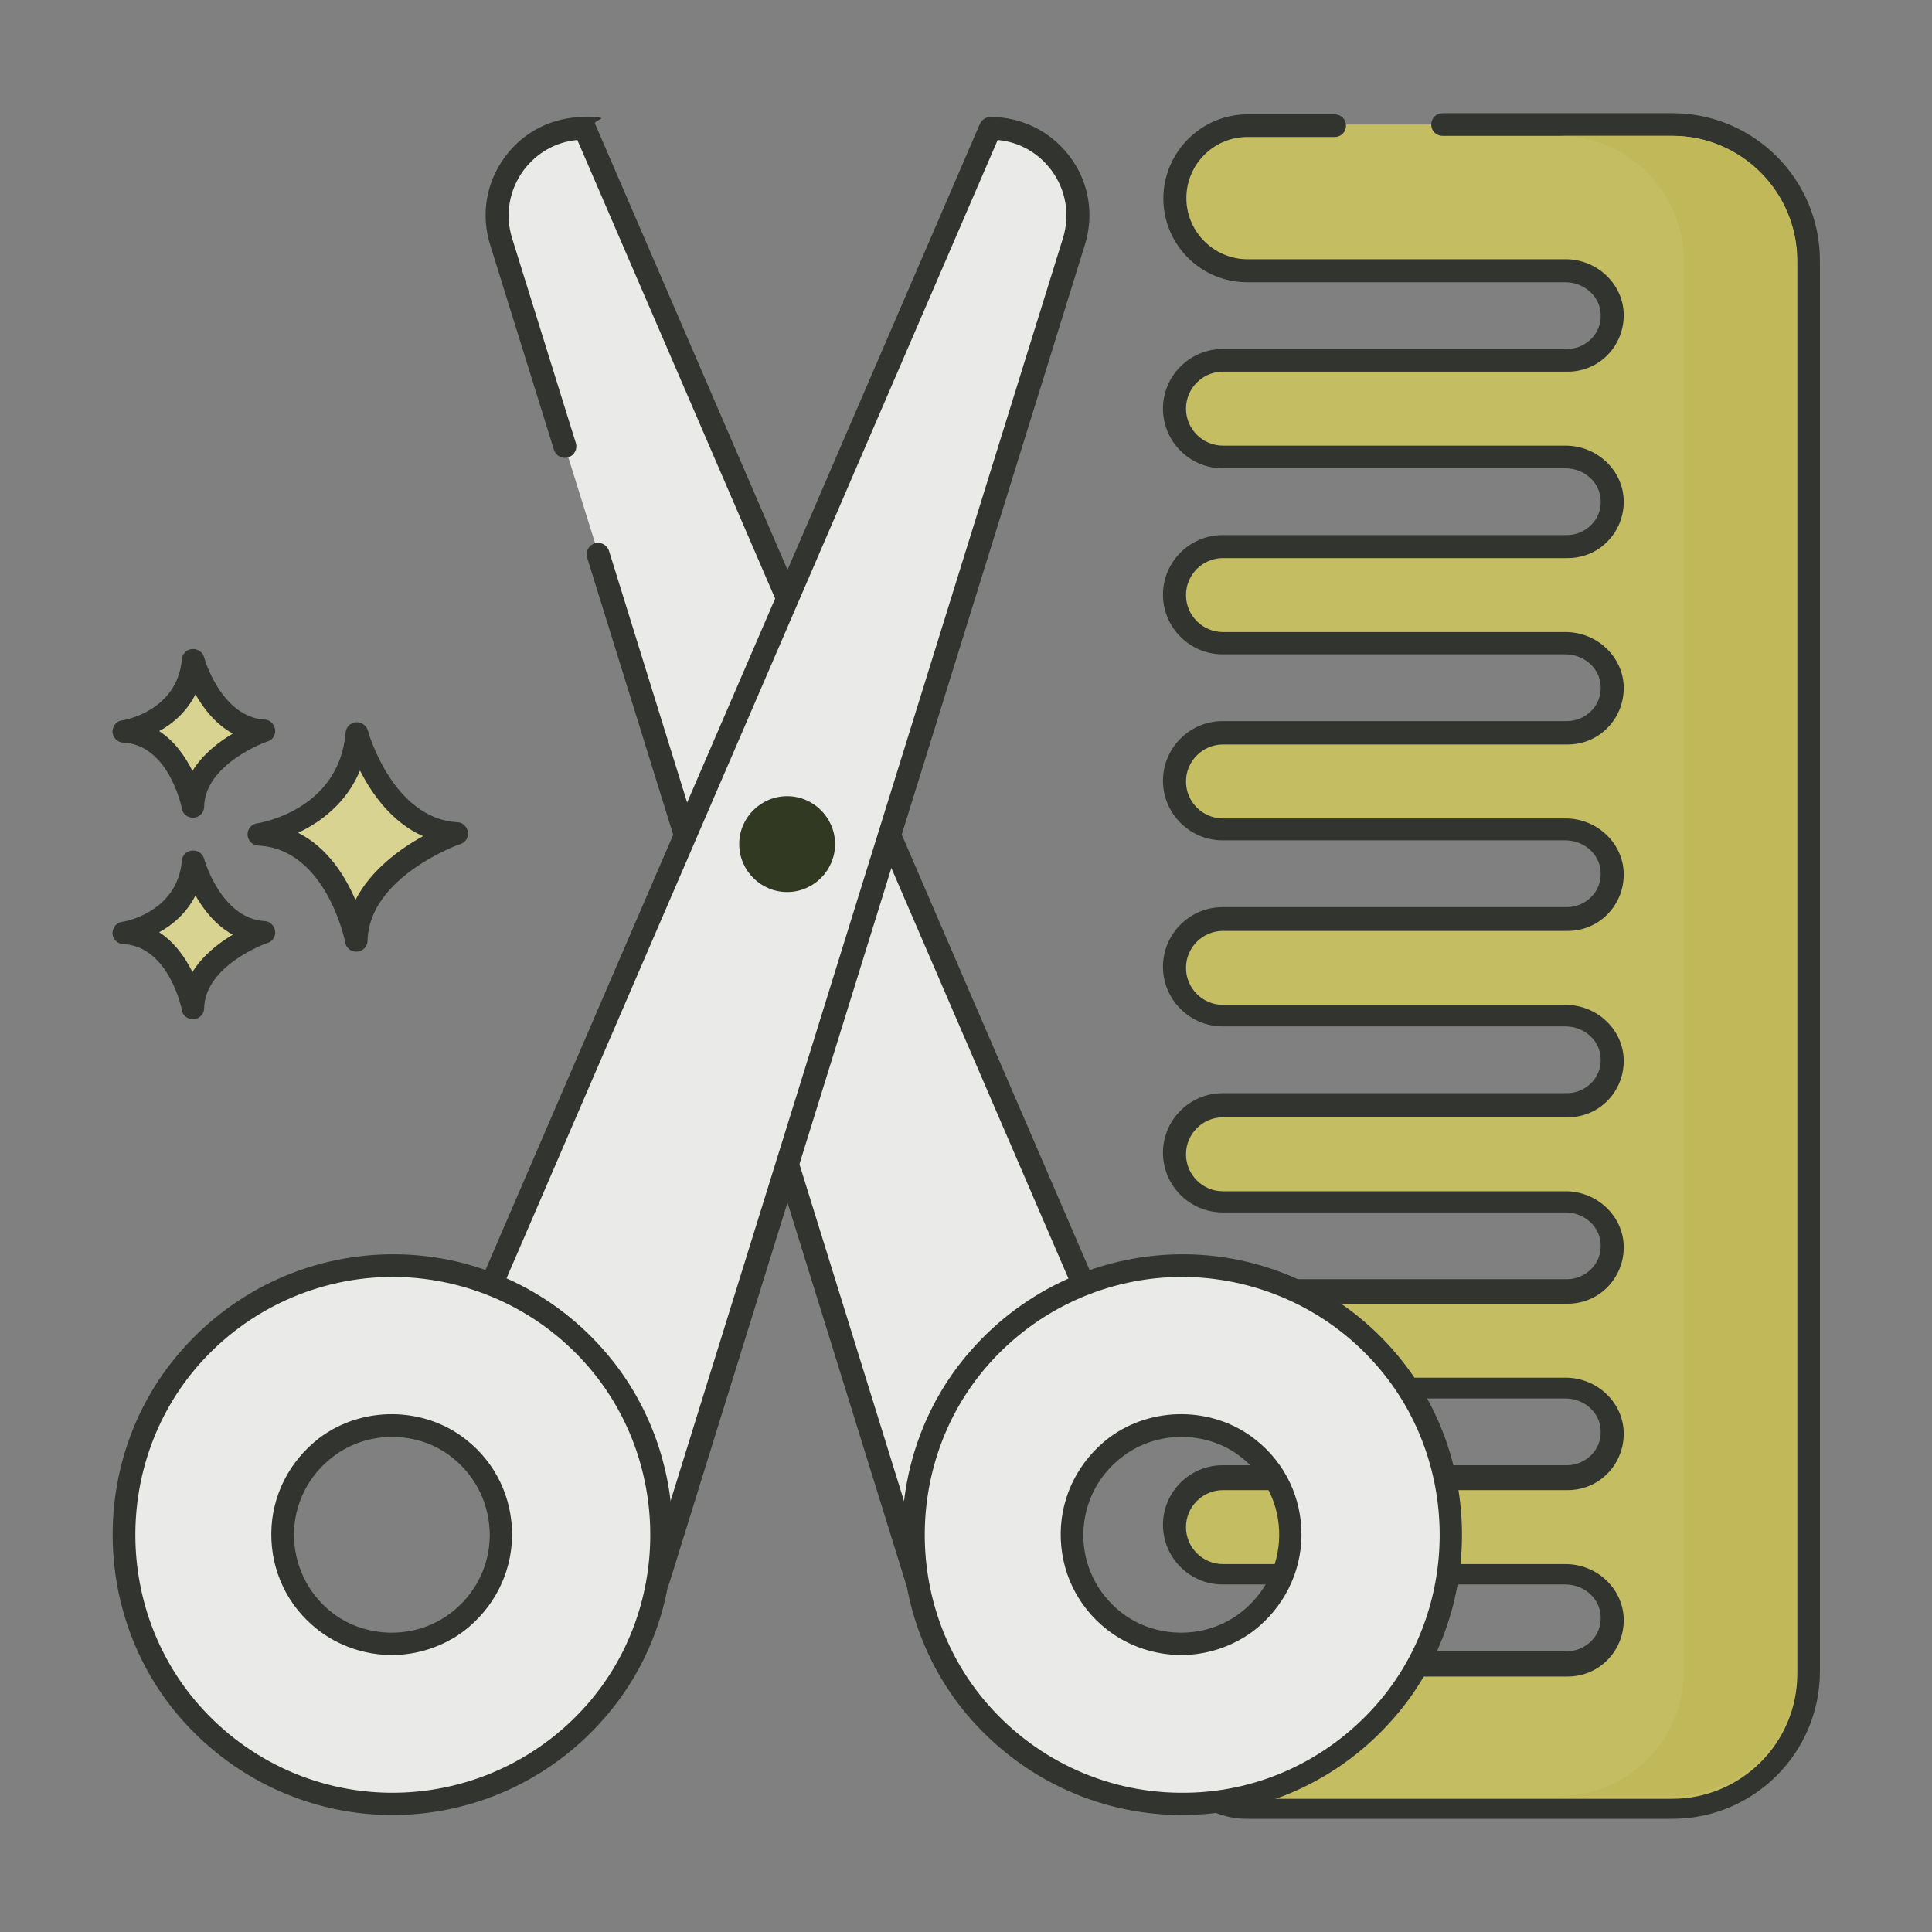
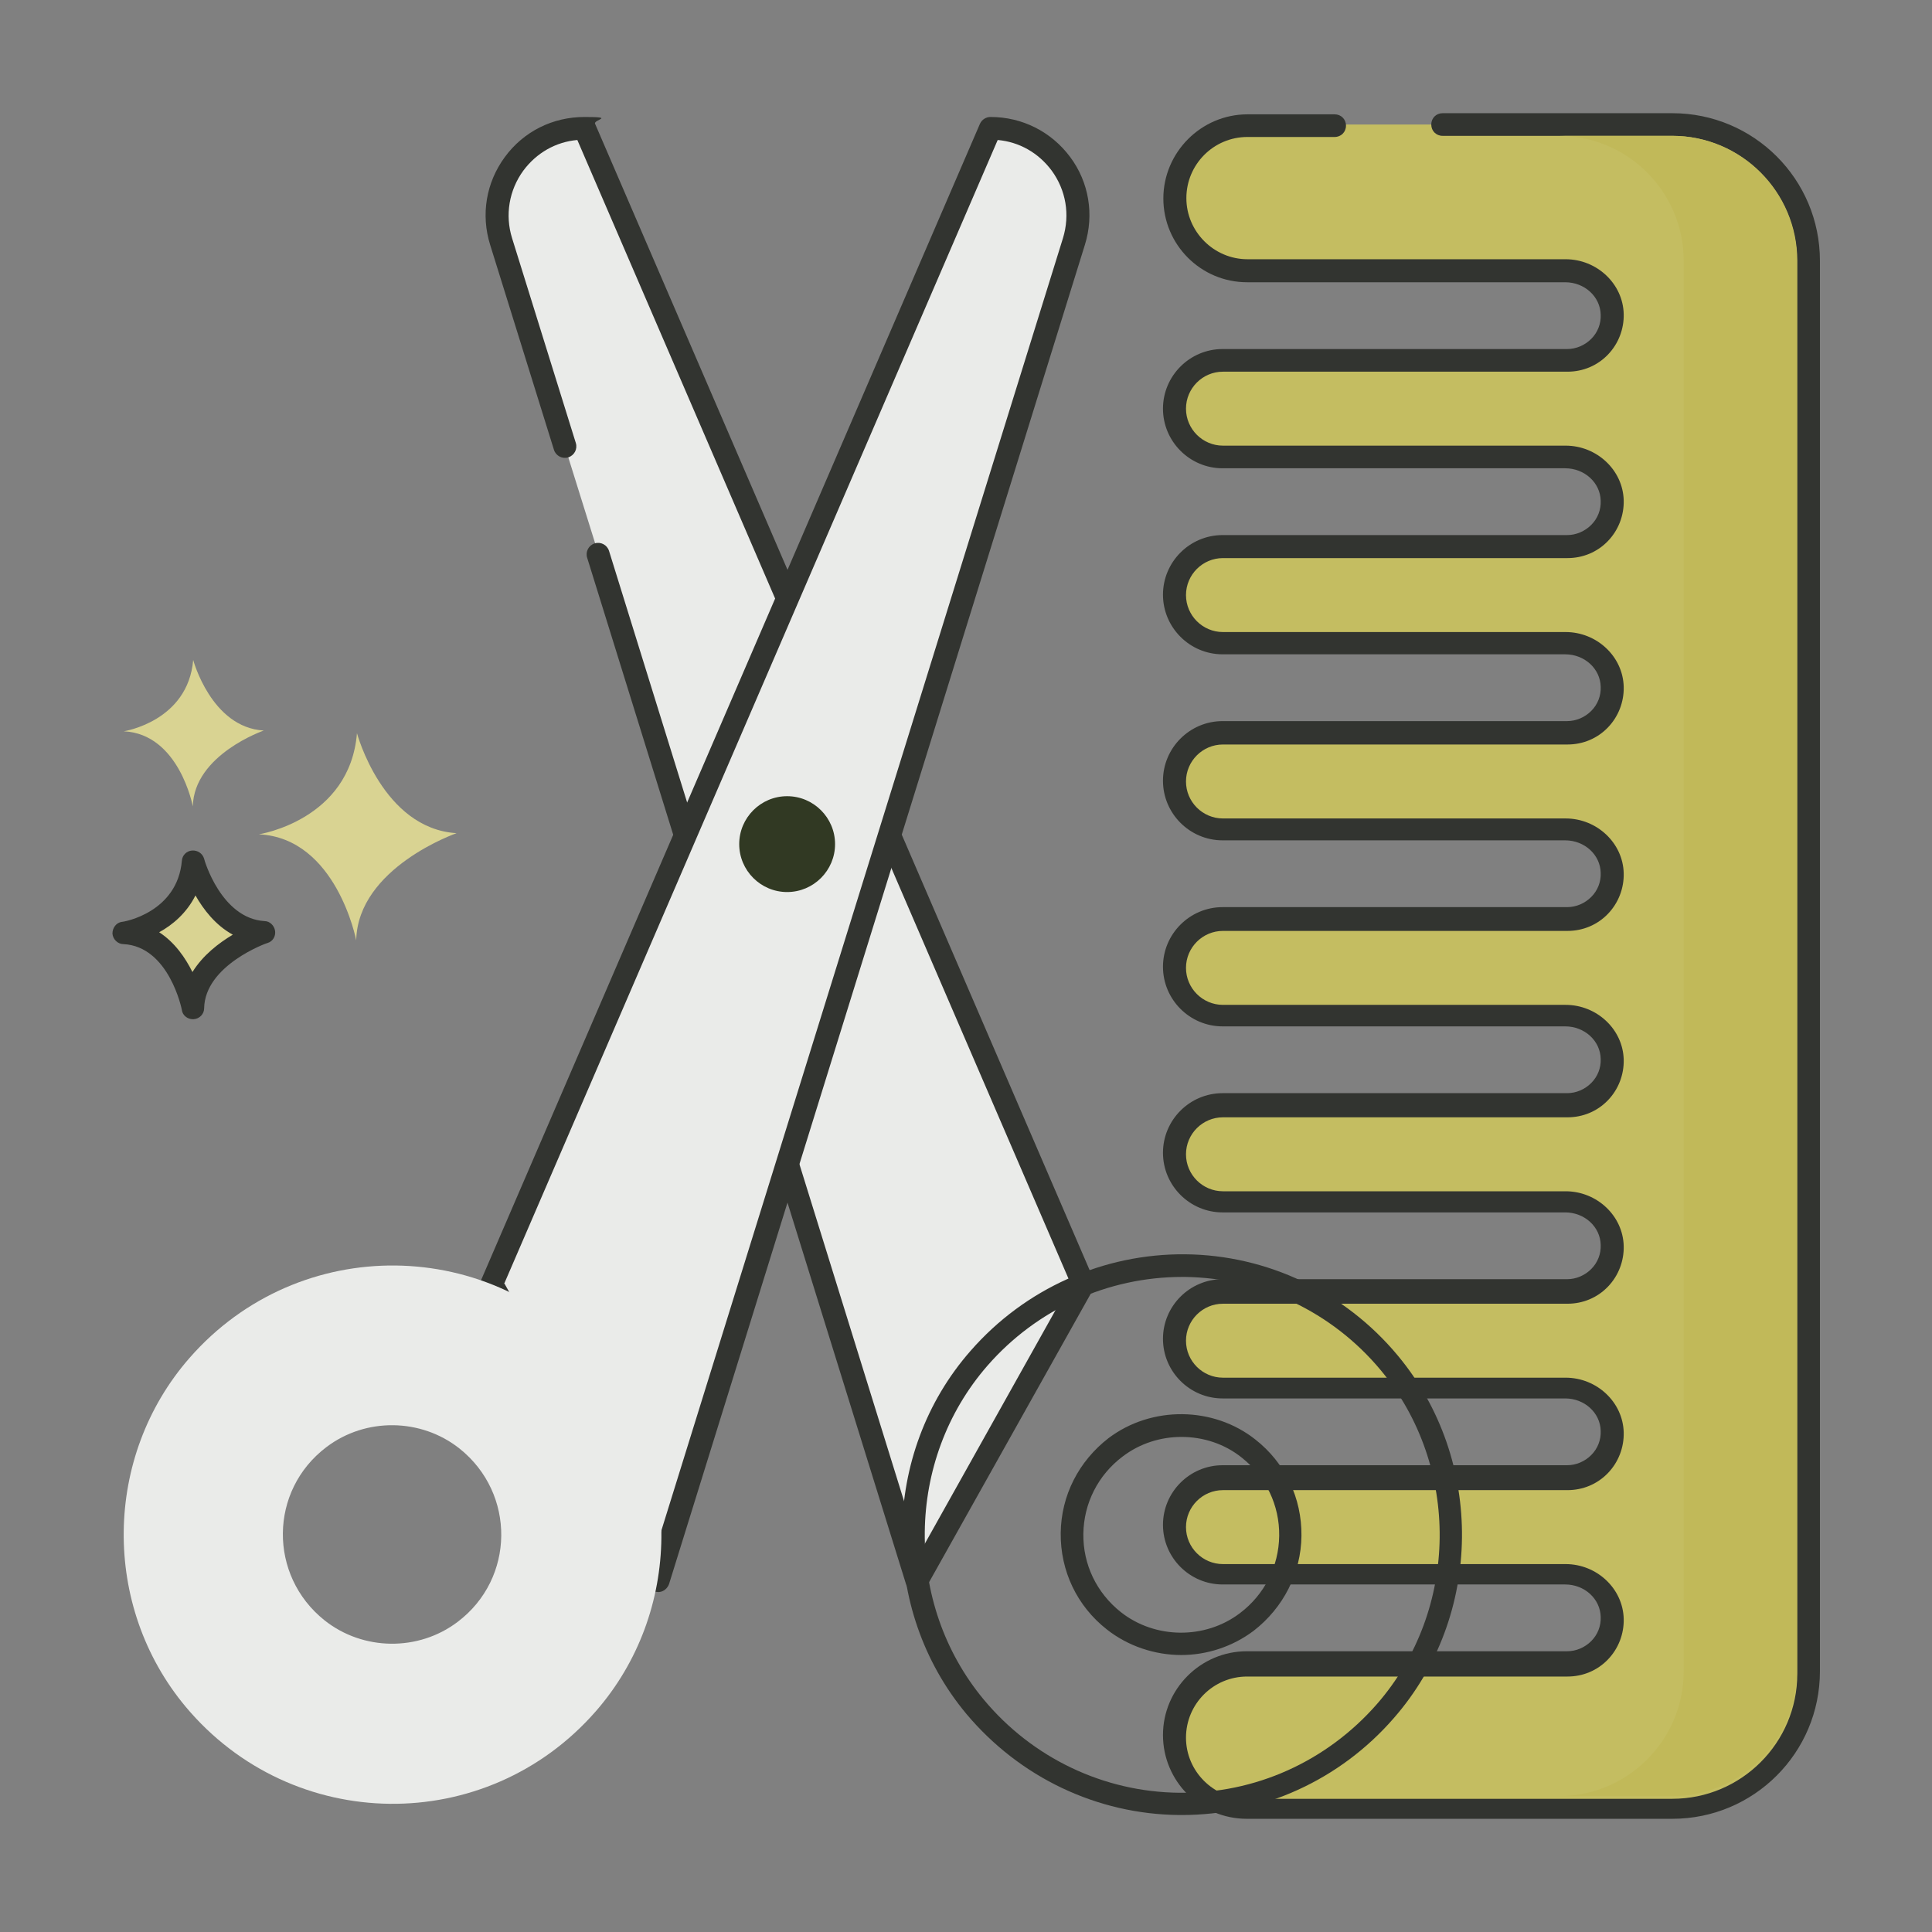
<svg xmlns="http://www.w3.org/2000/svg" id="Layer_1" version="1.1" viewBox="0 0 512 512">
  <rect x="0" y="0" width="512" height="512" fill="#808080" stroke="none" />
  <defs>
    <style>
      .st0 {
        fill: #c4bd61;
      }

      .st1 {
        fill: #313923;
      }

      .st1, .st2 {
        fill-rule: evenodd;
      }

      .st3 {
        fill: #d9d392;
      }

      .st4 {
        fill: #fffffa;
      }

      .st5 {
        fill: #c1b959;
      }

      .st6 {
        fill: #323430;
      }

      .st7 {
        fill: #1a230b;
      }

      .st2, .st8 {
        fill: #eaebe9;
      }

      .st9 {
        fill: #050702;
      }

      .st10 {
        fill: #ccc46c;
      }
    </style>
  </defs>
  <g>
    <path class="st0" d="M353.5,33h-23.1c-10.6,0-19.2,8.6-19.2,19.2s8.6,19.2,19.2,19.2h84.3c6.5,0,12.3,5,12.4,11.6.2,6.7-5.2,12.2-11.9,12.2h-91.3c-7.1,0-12.8,5.7-12.8,12.8s5.7,12.8,12.8,12.8h90.8c6.5,0,12.3,5,12.4,11.6.2,6.7-5.2,12.2-11.9,12.2h-91.3c-7.1,0-12.8,5.7-12.8,12.8s5.7,12.8,12.8,12.8h90.8c6.5,0,12.3,5,12.4,11.6.2,6.7-5.2,12.2-11.9,12.2h-91.3c-7.1,0-12.8,5.7-12.8,12.8s5.7,12.8,12.8,12.8h90.8c6.5,0,12.3,5,12.4,11.6.2,6.7-5.2,12.2-11.9,12.2h-91.3c-7.1,0-12.8,5.7-12.8,12.8s5.7,12.8,12.8,12.8h90.8c6.5,0,12.3,5,12.4,11.6.2,6.7-5.2,12.2-11.9,12.2h-91.3c-7.1,0-12.8,5.7-12.8,12.8s5.7,12.8,12.8,12.8h90.8c6.5,0,12.3,5,12.4,11.6.2,6.7-5.2,12.2-11.9,12.2h-91.3c-7.1,0-12.8,5.7-12.8,12.8s5.7,12.8,12.8,12.8h90.8c6.5,0,12.3,5,12.4,11.6.2,6.7-5.2,12.2-11.9,12.2h-91.3c-7.1,0-12.8,5.7-12.8,12.8s5.7,12.8,12.8,12.8h90.8c6.5,0,12.3,5,12.4,11.6.2,6.7-5.2,12.2-11.9,12.2h-84.9c-10.6,0-19.2,8.6-19.2,19.2s8.6,19.2,19.2,19.2h112.7c19.9,0,36.1-16.2,36.1-36.1V69.1c0-19.9-16.2-36.1-36.1-36.1h-89.6Z" />
    <path class="st6" d="M443.1,482h-112.7c-12.3,0-22.2-10-22.2-22.2s10-22.2,22.2-22.2h84.9c2.4,0,4.7-1,6.4-2.7s2.6-4,2.5-6.4c-.1-4.8-4.3-8.6-9.4-8.6h-90.8c-8.7,0-15.8-7.1-15.8-15.8s7.1-15.8,15.8-15.8h91.3c2.4,0,4.7-1,6.4-2.7s2.6-4,2.5-6.4c-.1-4.8-4.3-8.6-9.4-8.6h-90.8c-8.7,0-15.8-7.1-15.8-15.8s7.1-15.8,15.8-15.8h91.3c2.4,0,4.7-1,6.4-2.7s2.6-4,2.5-6.4c-.1-4.8-4.3-8.6-9.4-8.6h-90.8c-8.7,0-15.8-7.1-15.8-15.8s7.1-15.8,15.8-15.8h91.3c2.4,0,4.7-1,6.4-2.7s2.6-4,2.5-6.4c-.1-4.8-4.3-8.6-9.4-8.6h-90.8c-8.7,0-15.8-7.1-15.8-15.8s7.1-15.8,15.8-15.8h91.3c2.4,0,4.7-1,6.4-2.7s2.6-4,2.5-6.4c-.1-4.8-4.3-8.6-9.4-8.6h-90.8c-8.7,0-15.8-7.1-15.8-15.8s7.1-15.8,15.8-15.8h91.3c2.4,0,4.7-1,6.4-2.7s2.6-4,2.5-6.4c-.1-4.8-4.3-8.6-9.4-8.6h-90.8c-8.7,0-15.8-7.1-15.8-15.8s7.1-15.8,15.8-15.8h91.3c2.4,0,4.7-1,6.4-2.7s2.6-4,2.5-6.4c-.1-4.8-4.3-8.6-9.4-8.6h-90.8c-8.7,0-15.8-7.1-15.8-15.8s7.1-15.8,15.8-15.8h91.3c2.4,0,4.7-1,6.4-2.7,1.7-1.7,2.6-4,2.5-6.4-.1-4.8-4.3-8.6-9.4-8.6h-84.3c-12.3,0-22.2-10-22.2-22.2s10-22.3,22.3-22.3h23.1c1.7,0,3,1.3,3,3s-1.3,3-3,3h-23.1c-9,0-16.2,7.3-16.2,16.2s7.3,16.2,16.2,16.2h84.3c8.3,0,15.2,6.5,15.4,14.5.1,4-1.4,7.9-4.2,10.8s-6.6,4.5-10.7,4.5h-91.3c-5.4,0-9.8,4.4-9.8,9.8s4.4,9.8,9.8,9.8h90.8c8.3,0,15.2,6.5,15.4,14.5.1,4-1.4,7.9-4.2,10.8-2.8,2.9-6.6,4.5-10.7,4.5h-91.3c-5.4,0-9.8,4.4-9.8,9.8s4.4,9.8,9.8,9.8h90.8c8.3,0,15.2,6.5,15.4,14.5.1,4-1.4,7.9-4.2,10.8-2.8,2.9-6.6,4.5-10.7,4.5h-91.3c-5.4,0-9.8,4.4-9.8,9.8s4.4,9.8,9.8,9.8h90.8c8.3,0,15.2,6.5,15.4,14.5.1,4-1.4,7.9-4.2,10.8-2.8,2.9-6.6,4.5-10.7,4.5h-91.3c-5.4,0-9.8,4.4-9.8,9.8s4.4,9.8,9.8,9.8h90.8c8.3,0,15.2,6.5,15.4,14.5.1,4-1.4,7.9-4.2,10.8-2.8,2.9-6.6,4.5-10.7,4.5h-91.3c-5.4,0-9.8,4.4-9.8,9.8s4.4,9.8,9.8,9.8h90.8c8.3,0,15.2,6.5,15.4,14.5.1,4-1.4,7.9-4.2,10.8-2.8,2.9-6.6,4.5-10.7,4.5h-91.3c-5.4,0-9.8,4.4-9.8,9.8s4.4,9.8,9.8,9.8h90.8c8.3,0,15.2,6.5,15.4,14.5.1,4-1.4,7.9-4.2,10.8-2.8,2.9-6.6,4.5-10.7,4.5h-91.3c-5.4,0-9.8,4.4-9.8,9.8s4.4,9.8,9.8,9.8h90.8c8.3,0,15.2,6.5,15.4,14.5.1,4-1.4,7.9-4.2,10.8-2.8,2.9-6.6,4.5-10.7,4.5h-84.9c-9,0-16.2,7.3-16.2,16.2s7.3,16.2,16.2,16.2h112.7c18.2,0,33.1-14.8,33.1-33.1V69.1c0-18.2-14.8-33.1-33.1-33.1h-60.9c-1.7,0-3-1.3-3-3s1.3-3,3-3h60.9c21.6,0,39.1,17.5,39.1,39.1v373.8c0,21.6-17.5,39.1-39.1,39.1h0Z" />
    <path class="st3" d="M94.6,194.3s6.8,25.3,26.4,26.5c0,0-26.2,9.1-26.6,28.4,0,0-5.2-27.1-25.8-28.1,0,0,24.1-3.7,26-26.8h0Z" />
-     <path class="st6" d="M94.4,252.2c-1.4,0-2.7-1-2.9-2.4,0-.2-5-24.8-23-25.7-1.5,0-2.8-1.3-2.9-2.8s1-2.9,2.5-3.1c.9-.1,21.8-3.6,23.5-24.1.1-1.4,1.3-2.6,2.7-2.7,1.4-.1,2.8.8,3.2,2.2,0,.2,6.5,23.3,23.7,24.3,1.4,0,2.6,1.2,2.8,2.6.2,1.4-.6,2.8-2,3.2-.2,0-24.2,8.6-24.6,25.6,0,1.5-1.2,2.8-2.8,2.9,0,0-.2,0-.3,0ZM79,220.7c7.8,3.9,12.5,11.5,15.2,17.8,4.1-8,11.9-13.6,17.9-16.9-8.3-3.7-13.6-11.3-16.7-17.4-3.6,8.7-10.5,13.7-16.4,16.5Z" />
    <path class="st3" d="M51.2,228.2s4.8,17.9,18.7,18.7c0,0-18.5,6.4-18.8,20.1,0,0-3.6-19.2-18.3-19.9,0,0,17-2.6,18.4-18.9h0Z" />
    <path class="st6" d="M51.1,270.1c-1.4,0-2.7-1-2.9-2.4,0-.2-3.4-16.9-15.5-17.5-1.5,0-2.8-1.3-2.9-2.8,0-1.5,1-2.9,2.5-3.1.6,0,14.7-2.5,15.9-16.2.1-1.5,1.3-2.6,2.7-2.7,1.5-.1,2.8.8,3.2,2.2,0,.2,4.5,15.8,16,16.5,1.4,0,2.6,1.2,2.8,2.6.2,1.4-.6,2.8-2,3.2-.2,0-16.6,5.9-16.8,17.3,0,1.5-1.2,2.8-2.8,2.9,0,0-.2,0-.2,0ZM42.1,247c4.2,2.7,7,6.8,8.9,10.6,2.8-4.5,7-7.7,10.7-9.9-4.6-2.5-7.8-6.7-9.9-10.4-2.3,4.6-6,7.8-9.7,9.8Z" />
    <path class="st3" d="M51.2,174.9s4.8,17.9,18.7,18.7c0,0-18.5,6.4-18.8,20.1,0,0-3.6-19.2-18.3-19.9,0,0,17-2.6,18.4-18.9Z" />
-     <path class="st6" d="M51.1,216.7c-1.4,0-2.7-1-2.9-2.4,0-.2-3.4-16.9-15.5-17.5-1.5,0-2.8-1.3-2.9-2.8,0-1.5,1-2.9,2.5-3.1.6,0,14.7-2.5,15.9-16.2.1-1.5,1.3-2.6,2.7-2.7,1.5-.1,2.8.8,3.2,2.2,0,.2,4.5,15.8,16,16.5,1.4,0,2.6,1.2,2.8,2.6.2,1.4-.6,2.8-2,3.2-.2,0-16.6,5.9-16.8,17.3,0,1.5-1.2,2.8-2.8,2.9,0,0-.2,0-.2,0h0ZM42.1,193.7c4.2,2.7,7,6.8,8.9,10.6,2.8-4.5,7-7.7,10.7-9.9-4.6-2.5-7.8-6.7-9.9-10.4-2.3,4.6-6,7.8-9.7,9.8Z" />
    <path class="st8" d="M158.5,146.9l84.5,272,44.1-78.7L154.9,34c-15.6,0-26.8,15.1-22.1,30l16.9,54.3,8.9,28.5Z" />
    <path class="st6" d="M243,421.9c-.1,0-.2,0-.3,0-1.2-.1-2.2-.9-2.6-2.1l-84.5-272c-.5-1.6.4-3.3,2-3.8,1.6-.5,3.3.4,3.8,2l82.4,265.4,39.9-71.3L153,37.1c-5.7.5-10.8,3.4-14.3,8.1-3.8,5.2-4.9,11.8-3,17.9l16.9,54.3c.5,1.6-.4,3.3-2,3.8-1.6.5-3.3-.4-3.8-2l-16.9-54.3c-2.5-8-1.1-16.5,3.9-23.3,5-6.8,12.7-10.6,21.1-10.6s2.3.7,2.8,1.8l132.1,306.2c.4.9.3,1.8-.1,2.7l-44.1,78.7c-.5,1-1.5,1.5-2.6,1.5h0Z" />
    <path class="st8" d="M262.4,34l-132.1,306.2,44.1,78.7,110.2-354.9c4.6-14.9-6.5-30-22.1-30h0Z" />
    <path class="st6" d="M174.4,421.9c-1.1,0-2.1-.6-2.6-1.5l-44.1-78.7c-.5-.8-.5-1.8-.1-2.7L259.7,32.8c.5-1.1,1.6-1.8,2.8-1.8,8.4,0,16.1,3.9,21.1,10.6s6.4,15.3,3.9,23.3l-110.2,354.9c-.4,1.1-1.4,2-2.6,2.1-.1,0-.2,0-.3,0h0ZM133.6,340l39.9,71.3L281.7,63.1c1.9-6.2.8-12.7-3-17.9-3.5-4.7-8.6-7.6-14.3-8.1l-130.7,302.9Z" />
    <path class="st2" d="M158.9,361.1c-28.2-33.8-79.7-34.4-108.7-1.2-22.8,26.1-23.3,65.7-1,92.4,28.3,33.8,79.7,34.4,108.7,1.2,22.8-26.1,23.2-65.7,1-92.4ZM121.8,383.9c14.9,11.9,14.7,34.4-.5,45.9-10.4,7.9-25.1,7.7-35.3-.4-14.9-11.9-14.7-34.4.5-45.9,10.4-7.9,25.1-7.7,35.3.4Z" />
-     <path class="st6" d="M104.1,481c-.3,0-.6,0-.8,0-21.8-.2-42.3-10-56.4-26.8-23.1-27.7-22.7-69.1,1.1-96.2,14.4-16.5,35.1-25.8,56.9-25.6,21.8.2,42.3,10,56.3,26.8,23.1,27.7,22.7,69.1-1.1,96.2-14.2,16.3-34.6,25.6-56.1,25.6h0ZM104.1,338.4c-19.7,0-38.5,8.5-51.6,23.5-21.8,25-22.2,63-1,88.5,12.9,15.5,31.8,24.5,51.8,24.7,20,.2,39.1-8.3,52.4-23.5,21.8-25,22.2-63,1-88.5-12.9-15.5-31.8-24.4-51.8-24.7-.3,0-.5,0-.8,0ZM103.9,438.6c-7,0-14.1-2.3-19.8-6.8-7.9-6.2-12.3-15.5-12.2-25.5s4.8-19.1,12.7-25.2c11.4-8.6,27.8-8.4,38.9.4,7.9,6.2,12.3,15.5,12.2,25.5-.1,9.9-4.8,19.1-12.7,25.2-5.6,4.2-12.4,6.4-19.2,6.4h0ZM103.9,380.8c-5.5,0-11,1.7-15.6,5.2-6.5,4.9-10.3,12.4-10.4,20.5,0,8.1,3.5,15.6,9.9,20.7,9.1,7.2,22.4,7.3,31.6.3,6.5-4.9,10.3-12.4,10.4-20.5,0-8.1-3.5-15.6-9.9-20.7h0c-4.6-3.7-10.3-5.5-16-5.5h0Z" />
    <path class="st1" d="M221.3,223.7c0,7-5.7,12.7-12.7,12.7s-12.7-5.7-12.7-12.7,5.7-12.7,12.7-12.7c7,0,12.7,5.7,12.7,12.7Z" />
-     <path class="st2" d="M368.1,361.1c-28.2-33.8-79.7-34.4-108.7-1.2-22.8,26.1-23.3,65.7-1,92.4,28.2,33.8,79.7,34.4,108.7,1.2,22.8-26.1,23.2-65.7,1-92.4ZM331,383.9c14.9,11.9,14.7,34.4-.5,45.9-10.4,7.9-25.1,7.7-35.3-.4-14.9-11.9-14.7-34.4.5-45.9,10.4-7.9,25.1-7.7,35.3.4h0Z" />
    <path class="st6" d="M313.3,481c-.3,0-.6,0-.8,0-21.8-.2-42.3-10-56.4-26.8-23.1-27.7-22.7-69.1,1.1-96.2,14.4-16.5,35.2-25.8,56.9-25.6,21.8.2,42.3,10,56.3,26.8,23.1,27.7,22.7,69.1-1.1,96.2-14.2,16.3-34.6,25.6-56.1,25.6h0ZM313.3,338.4c-19.7,0-38.5,8.5-51.6,23.5-21.8,25-22.2,63-1,88.5,12.9,15.5,31.8,24.5,51.8,24.7,20.1.3,39.1-8.3,52.4-23.5,21.8-25,22.2-63,1-88.5-12.9-15.5-31.8-24.4-51.8-24.7-.3,0-.5,0-.8,0h0ZM313.1,438.6c-7,0-14.1-2.3-19.8-6.8-7.9-6.2-12.3-15.5-12.2-25.5s4.8-19.1,12.7-25.2c11.4-8.6,27.8-8.4,38.9.4,7.9,6.2,12.3,15.5,12.2,25.5-.1,9.9-4.8,19.1-12.7,25.2-5.6,4.2-12.4,6.4-19.2,6.4h0ZM313.1,380.8c-5.5,0-11,1.7-15.6,5.2-6.5,4.9-10.3,12.4-10.4,20.5s3.5,15.6,9.9,20.7c9.1,7.2,22.4,7.3,31.6.3,6.5-4.9,10.3-12.4,10.4-20.5s-3.5-15.6-9.9-20.7c-4.6-3.7-10.3-5.5-16-5.5h0Z" />
    <path class="st5" d="M476.2,69.1v373.8c0,18.2-14.8,33.1-33.1,33.1h-30c18.2,0,33.1-14.8,33.1-33.1V69.1c0-18.2-14.8-33.1-33.1-33.1h30c18.2,0,33.1,14.8,33.1,33.1h0Z" />
  </g>
  <rect class="st4" x="-364.6" y="-177.3" width="180.1" height="164.7" />
  <rect class="st9" x="-364.6" y="-2.3" width="180.1" height="164.7" />
  <rect class="st10" x="-364.6" y="172.7" width="180.1" height="164.7" />
  <rect class="st7" x="-364.6" y="347.6" width="180.1" height="164.7" />
-   <rect class="st5" x="-364.6" y="522.6" width="180.1" height="164.7" />
</svg>